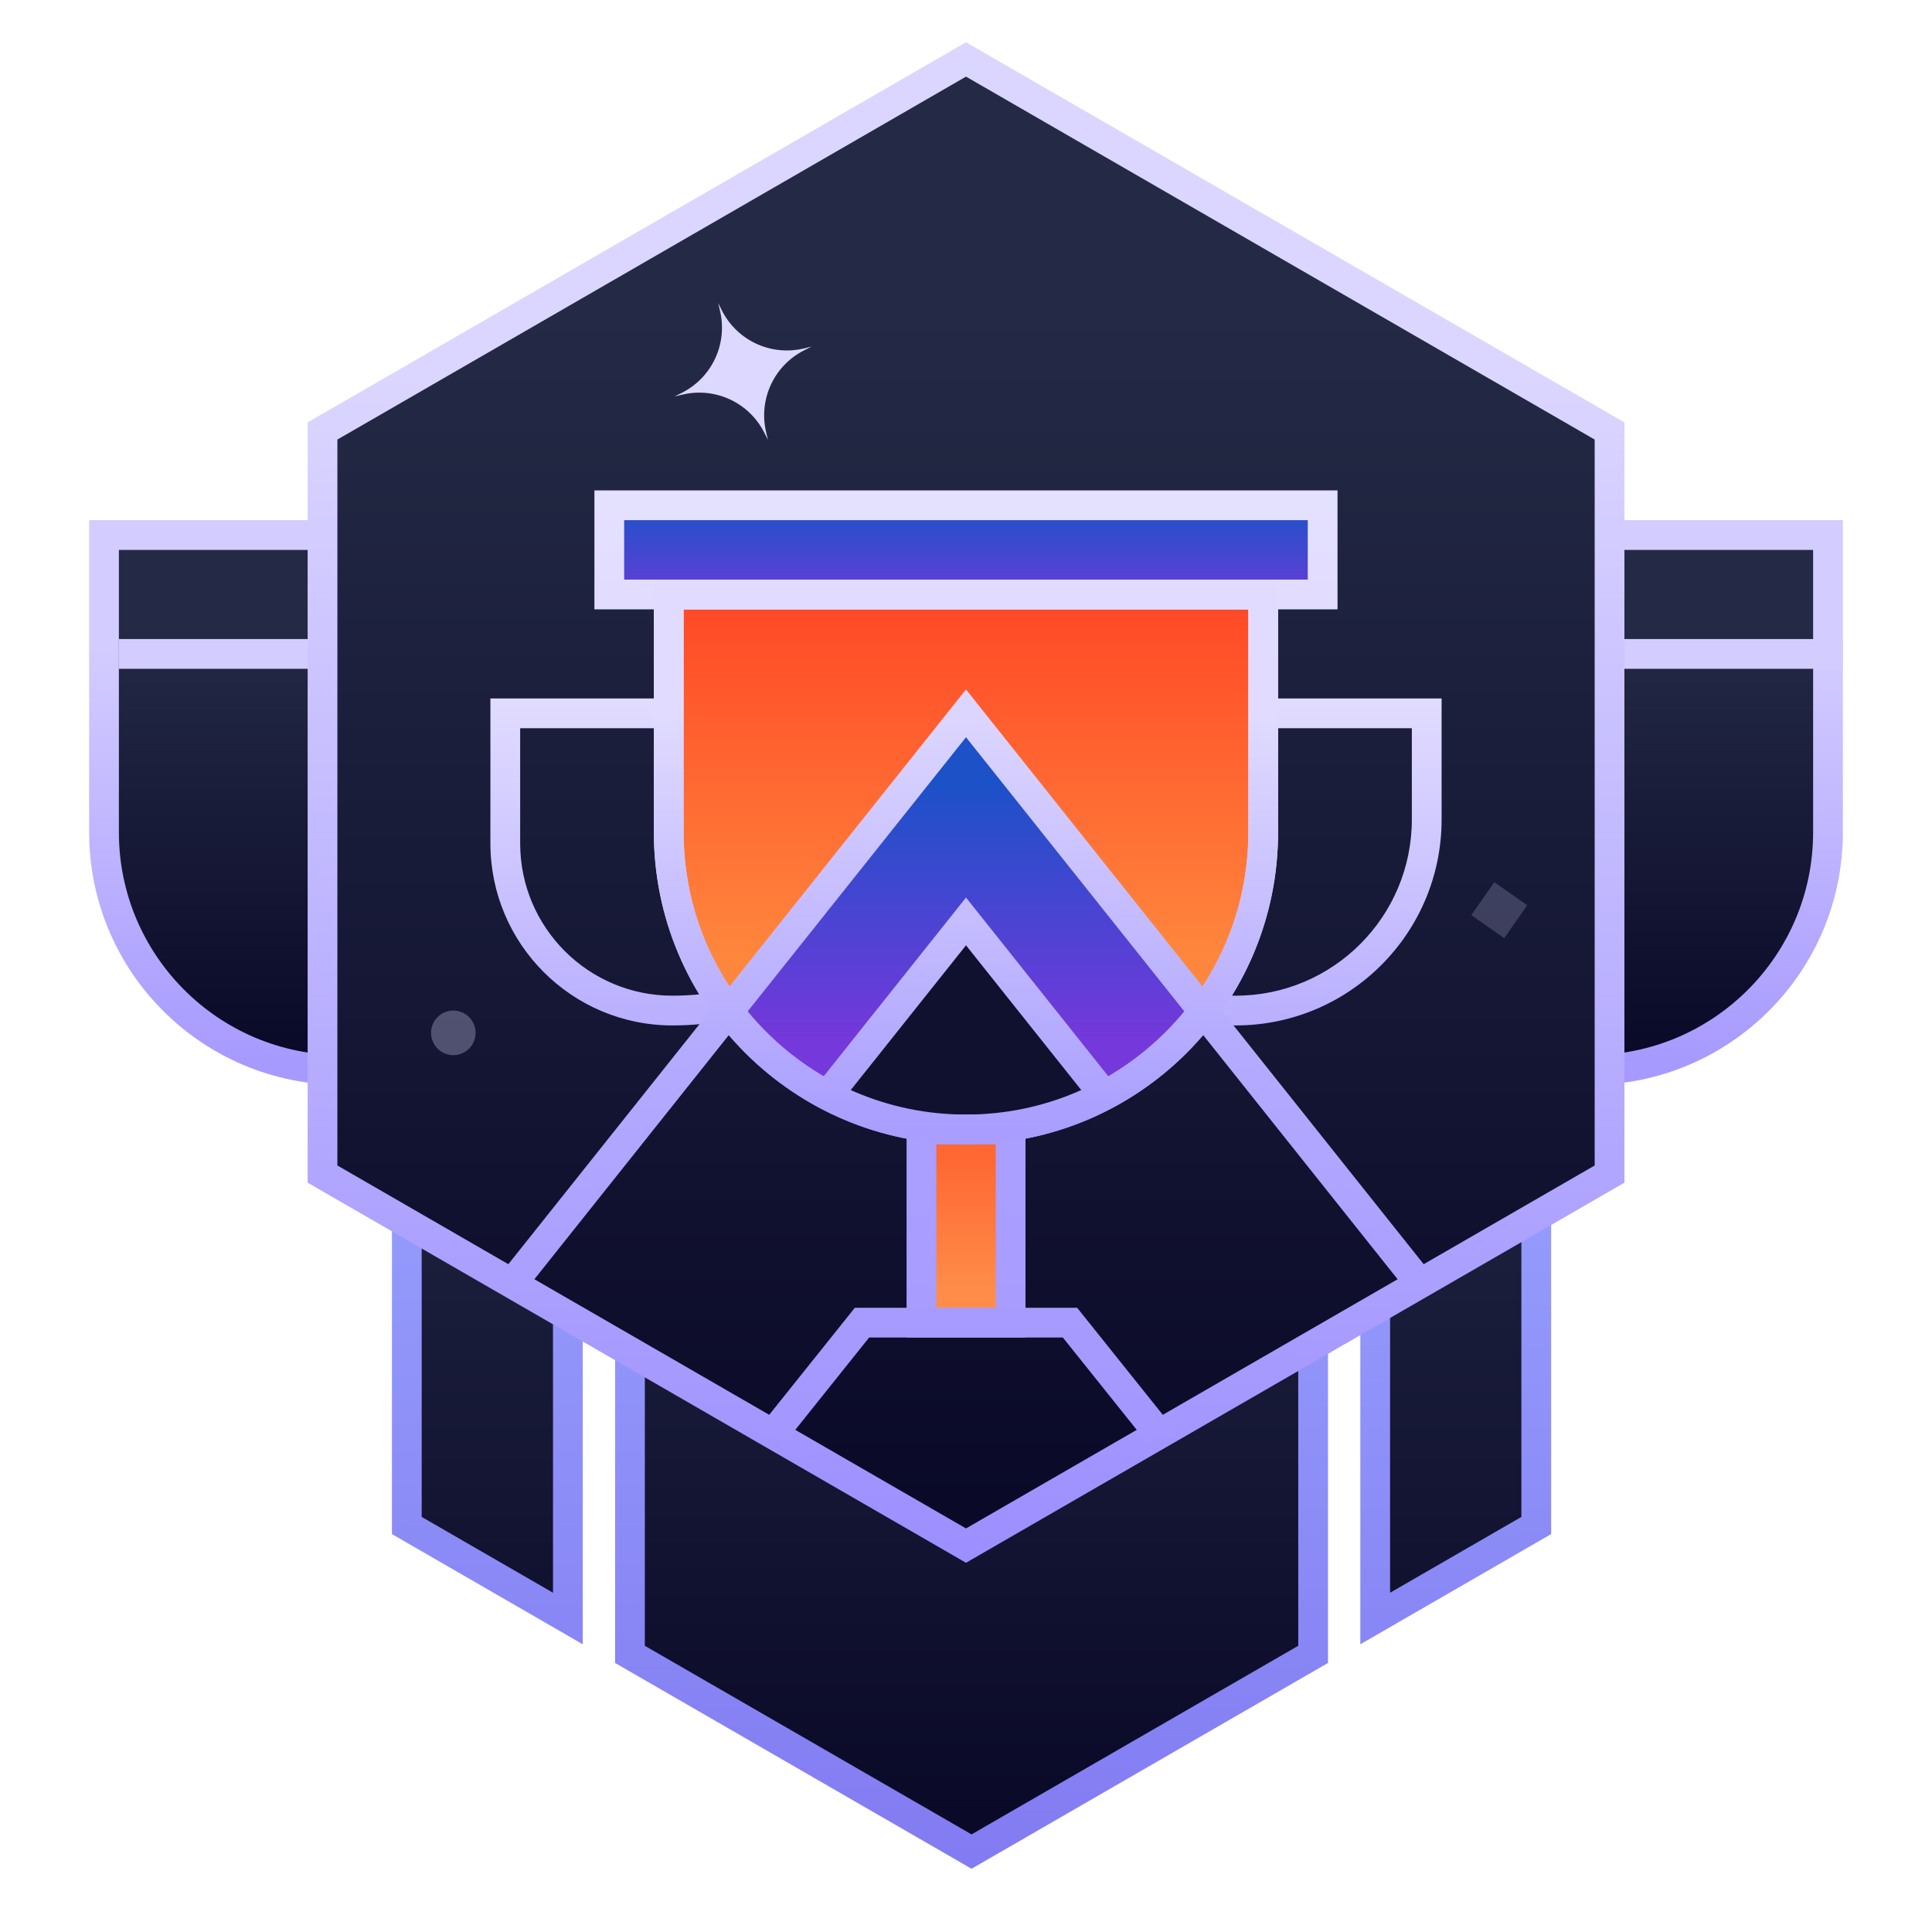
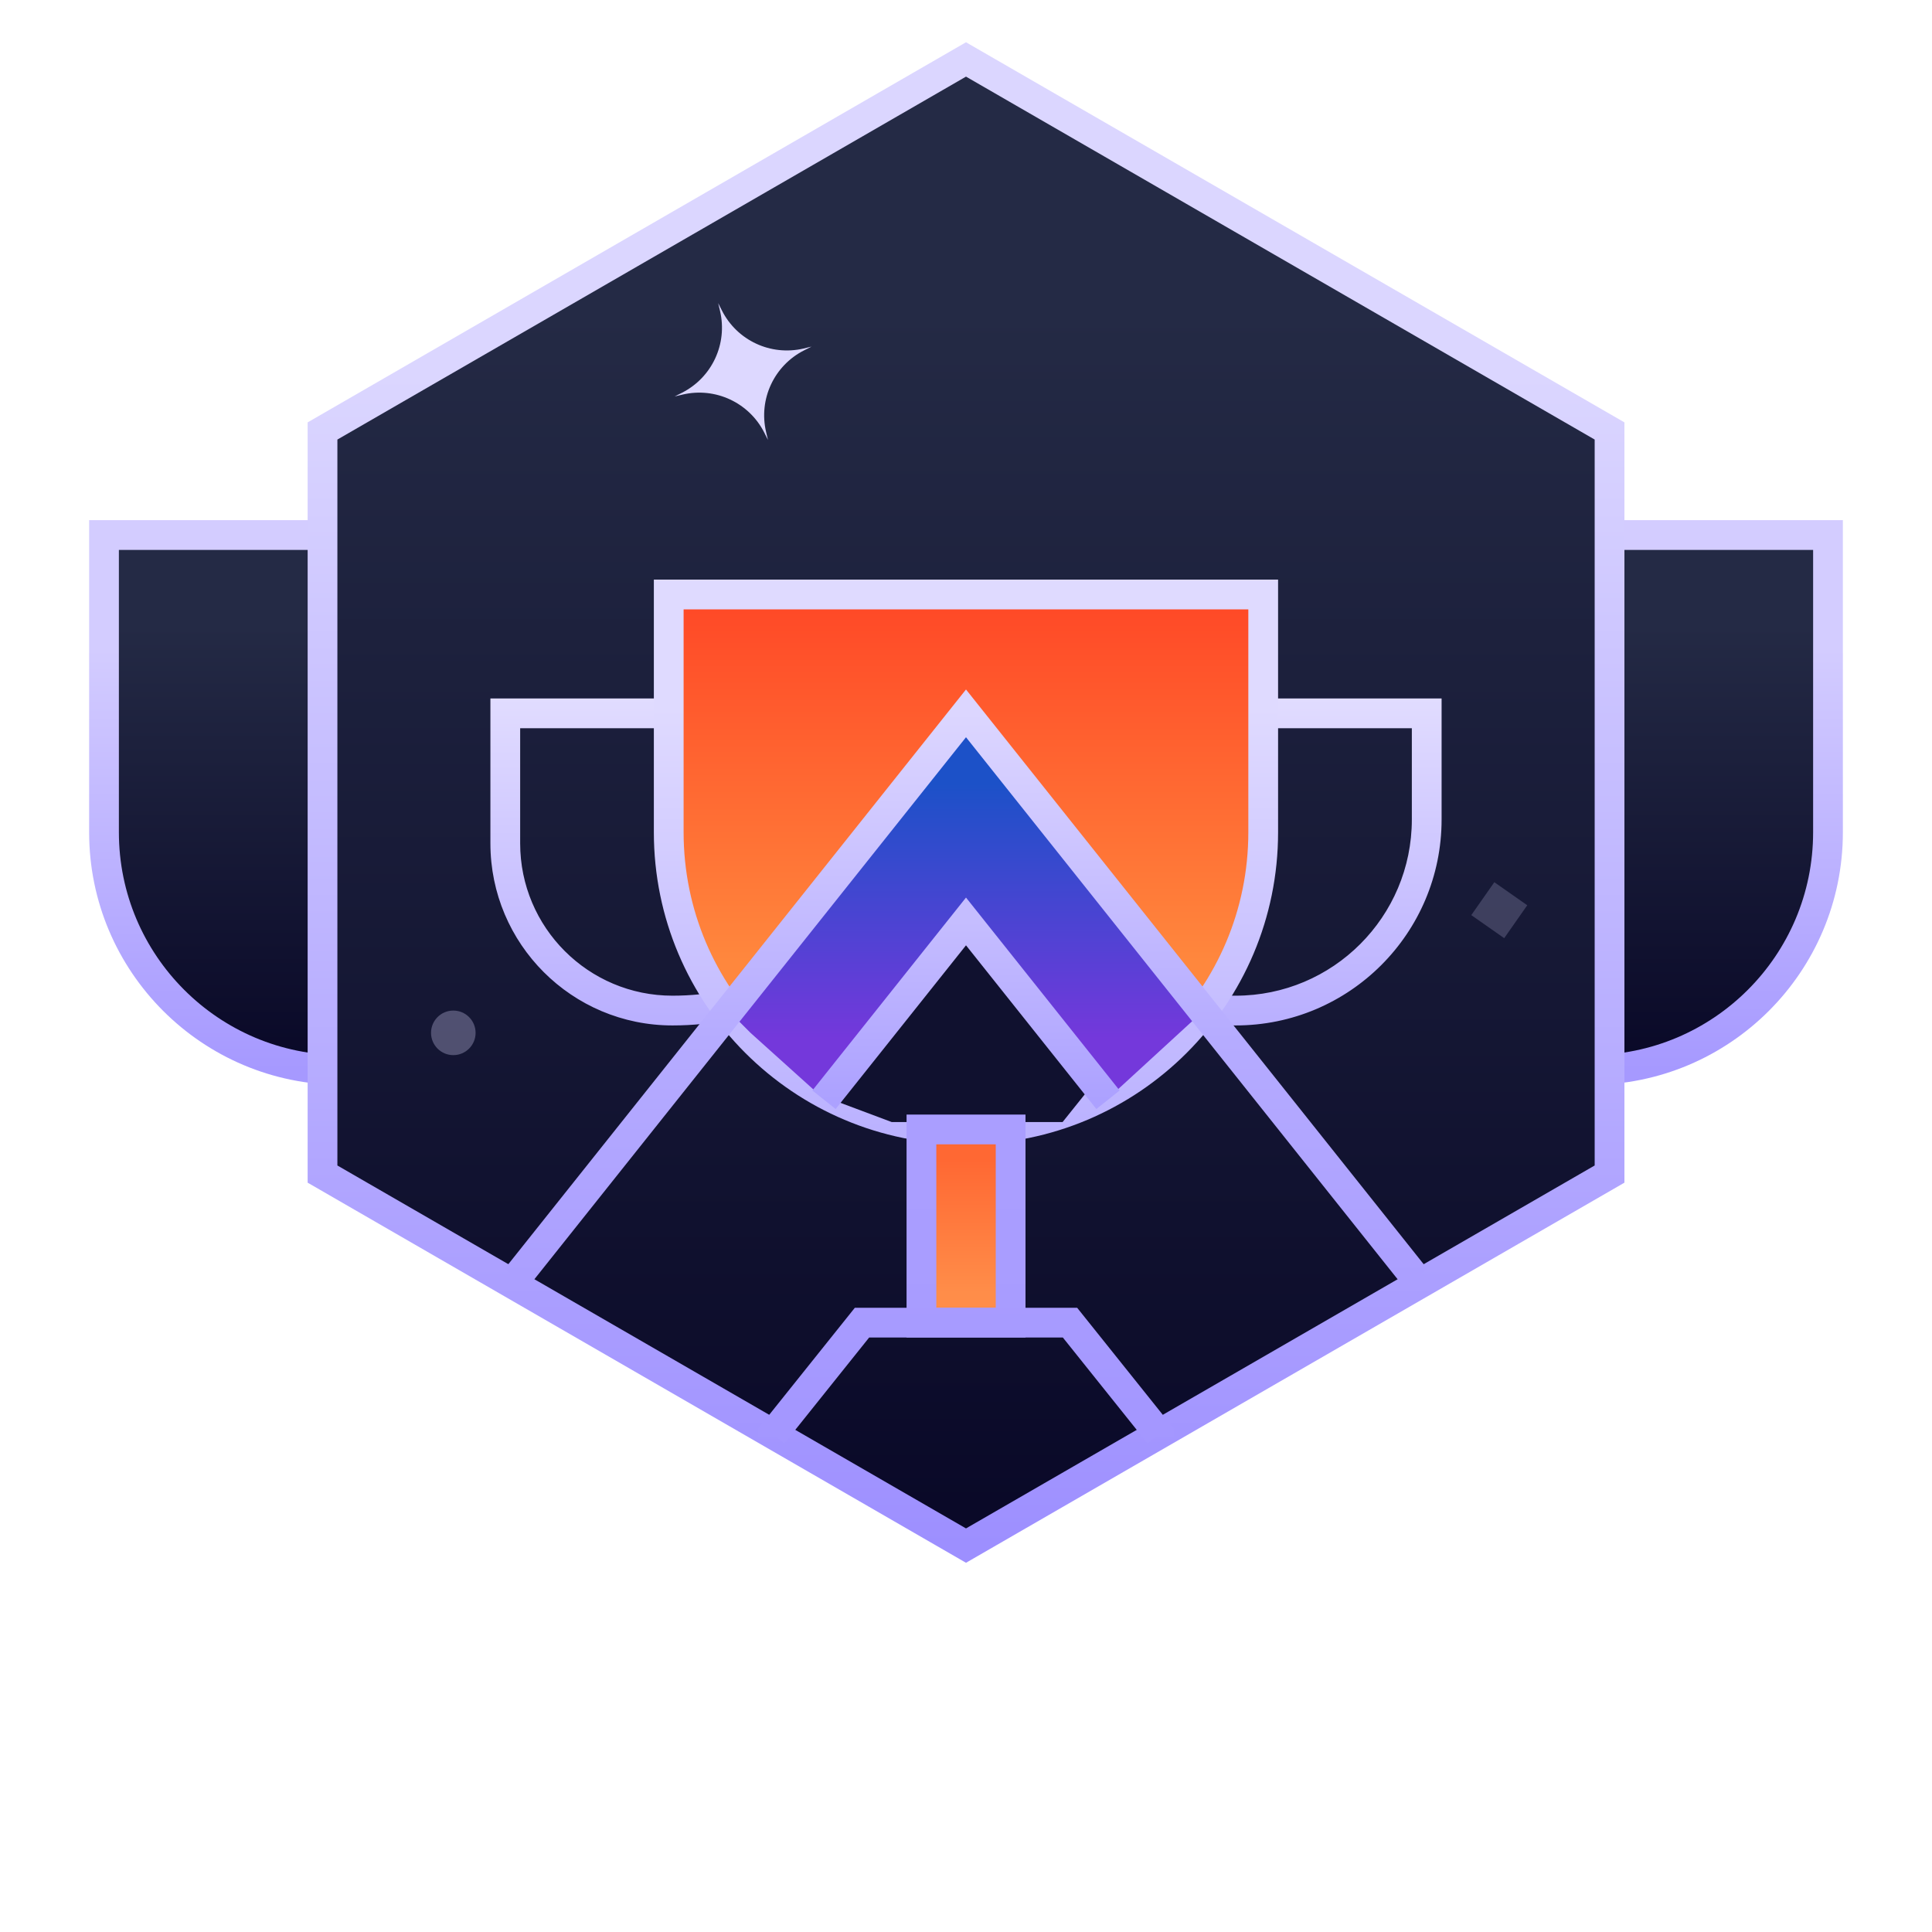
<svg xmlns="http://www.w3.org/2000/svg" width="30" height="30" viewBox="0 0 30 30" fill="none">
-   <path fill-rule="evenodd" clip-rule="evenodd" d="M8.818 11.634H6.317L6.317 23.688L8.818 25.132V11.634ZM9.782 25.689V11.634H20.39V25.689L15.086 28.751L9.782 25.689ZM21.354 25.132L23.855 23.688L23.855 11.634H21.354V25.132Z" fill="url(#paint0_linear_4511_10698)" stroke="url(#paint1_linear_4511_10698)" stroke-width="0.462" />
  <path d="M1.615 8.308H28.385V12.923C28.385 14.962 26.732 16.615 24.692 16.615H5.308C3.269 16.615 1.615 14.962 1.615 12.923V8.308Z" fill="url(#paint2_linear_4511_10698)" stroke="url(#paint3_linear_4511_10698)" stroke-width="0.462" />
-   <path d="M1.846 10.154H28.615" stroke="#D3CCFF" stroke-width="0.462" />
  <path d="M15 0.923L24.993 6.692V18.231L15 24L5.008 18.231V6.692L15 0.923Z" fill="url(#paint4_linear_4511_10698)" stroke="url(#paint5_linear_4511_10698)" stroke-width="0.462" />
  <path d="M11.152 4.707L11.209 4.82C11.444 5.287 11.968 5.531 12.477 5.412L12.601 5.382L12.487 5.44C12.021 5.675 11.776 6.199 11.896 6.708L11.925 6.832L11.868 6.718C11.632 6.252 11.108 6.007 10.599 6.127L10.476 6.156L10.589 6.099C11.056 5.863 11.3 5.339 11.181 4.83L11.152 4.707Z" fill="#DDD8FF" />
  <rect opacity="0.2" x="22.846" y="14.21" width="0.624" height="0.624" transform="rotate(-55 22.846 14.21)" fill="#DDD8FF" />
  <circle opacity="0.3" cx="7.039" cy="16.038" r="0.346" fill="#DDD8FF" />
  <path fill-rule="evenodd" clip-rule="evenodd" d="M7.846 10.846H7.615V11.077V13.096C7.615 14.657 8.881 15.923 10.442 15.923C12.96 15.923 15 13.883 15 11.365V11.736C15 14.049 16.875 15.923 19.187 15.923C20.953 15.923 22.385 14.491 22.385 12.725V11.077V10.846H22.154H15.231H15H14.769H7.846ZM8.077 13.096V11.308H14.539V11.365C14.539 13.628 12.705 15.461 10.442 15.461C9.136 15.461 8.077 14.402 8.077 13.096ZM15.462 11.736V11.308H21.923V12.725C21.923 14.236 20.698 15.461 19.187 15.461C17.13 15.461 15.462 13.794 15.462 11.736Z" fill="url(#paint6_linear_4511_10698)" />
  <path d="M10.384 9.231H19.615V12.923C19.615 15.472 17.549 17.538 15 17.538C12.451 17.538 10.384 15.472 10.384 12.923V9.231Z" fill="url(#paint7_linear_4511_10698)" stroke="url(#paint8_linear_4511_10698)" stroke-width="0.462" />
-   <path d="M15 14.423L13.039 16.846L12.923 17.077L13.846 17.423H16.5L16.962 16.846L15 14.423Z" fill="#10112F" />
+   <path d="M15 14.423L13.039 16.846L12.923 17.077L13.846 17.423H16.5L16.962 16.846Z" fill="#10112F" />
  <rect x="14.308" y="17.538" width="1.385" height="3" fill="url(#paint9_linear_4511_10698)" stroke="url(#paint10_linear_4511_10698)" stroke-width="0.462" />
-   <rect x="9.461" y="7.846" width="11.077" height="1.385" fill="url(#paint11_linear_4511_10698)" stroke="url(#paint12_linear_4511_10698)" stroke-width="0.462" />
  <path d="M15 11.192L11.308 15.692L11.654 16.038L12.808 17.077L15 14.308L17.308 16.962L18.692 15.692L15 11.192Z" fill="url(#paint13_linear_4511_10698)" />
  <path d="M8.017 19.846L15 11.077L21.983 19.846" stroke="url(#paint14_linear_4511_10698)" stroke-width="0.462" />
  <path d="M17.205 17.077L16.47 16.154L15 14.308L13.53 16.154L12.795 17.077" stroke="url(#paint15_linear_4511_10698)" stroke-width="0.462" />
-   <path d="M10.384 9.231H19.615V12.923C19.615 15.472 17.549 17.538 15 17.538V17.538C12.451 17.538 10.384 15.472 10.384 12.923V9.231Z" stroke="url(#paint16_linear_4511_10698)" stroke-width="0.462" />
  <path d="M18 22.315V22.269L16.615 20.538H13.385L12 22.269V22.315" stroke="url(#paint17_linear_4511_10698)" stroke-width="0.462" />
  <defs>
    <linearGradient id="paint0_linear_4511_10698" x1="15.086" y1="11.634" x2="15.086" y2="28.751" gradientUnits="userSpaceOnUse">
      <stop offset="0.169" stop-color="#242A45" />
      <stop offset="1" stop-color="#090827" />
    </linearGradient>
    <linearGradient id="paint1_linear_4511_10698" x1="15.086" y1="11.634" x2="15" y2="29.192" gradientUnits="userSpaceOnUse">
      <stop offset="0.213" stop-color="#9AA6FF" />
      <stop offset="1" stop-color="#827AF1" />
    </linearGradient>
    <linearGradient id="paint2_linear_4511_10698" x1="15" y1="8.308" x2="15" y2="16.615" gradientUnits="userSpaceOnUse">
      <stop offset="0.169" stop-color="#242A45" />
      <stop offset="1" stop-color="#090827" />
    </linearGradient>
    <linearGradient id="paint3_linear_4511_10698" x1="15" y1="8.308" x2="15" y2="16.615" gradientUnits="userSpaceOnUse">
      <stop offset="0.213" stop-color="#D3CCFF" />
      <stop offset="1" stop-color="#A699FF" />
    </linearGradient>
    <linearGradient id="paint4_linear_4511_10698" x1="15" y1="0.923" x2="15" y2="24" gradientUnits="userSpaceOnUse">
      <stop offset="0.169" stop-color="#242A45" />
      <stop offset="1" stop-color="#090827" />
    </linearGradient>
    <linearGradient id="paint5_linear_4511_10698" x1="15" y1="0.923" x2="15" y2="24" gradientUnits="userSpaceOnUse">
      <stop offset="0.213" stop-color="#DBD6FF" />
      <stop offset="1" stop-color="#9D8FFF" />
    </linearGradient>
    <linearGradient id="paint6_linear_4511_10698" x1="15" y1="10.846" x2="15" y2="15.923" gradientUnits="userSpaceOnUse">
      <stop stop-color="#E1DCFF" />
      <stop offset="1" stop-color="#B9AFFF" />
    </linearGradient>
    <linearGradient id="paint7_linear_4511_10698" x1="15" y1="9.231" x2="15" y2="17.538" gradientUnits="userSpaceOnUse">
      <stop stop-color="#FF4726" />
      <stop offset="0.685" stop-color="#FF873D" />
    </linearGradient>
    <linearGradient id="paint8_linear_4511_10698" x1="15" y1="9.231" x2="15" y2="17.538" gradientUnits="userSpaceOnUse">
      <stop offset="0.213" stop-color="#DFDAFF" />
      <stop offset="1" stop-color="#BBB2FF" />
    </linearGradient>
    <linearGradient id="paint9_linear_4511_10698" x1="15" y1="17.538" x2="15" y2="20.538" gradientUnits="userSpaceOnUse">
      <stop offset="0.156" stop-color="#FF6833" />
      <stop offset="0.843" stop-color="#FF8D49" />
    </linearGradient>
    <linearGradient id="paint10_linear_4511_10698" x1="15" y1="17.538" x2="15" y2="20.538" gradientUnits="userSpaceOnUse">
      <stop offset="0.213" stop-color="#AA9EFF" />
      <stop offset="1" stop-color="#A89CFF" />
    </linearGradient>
    <linearGradient id="paint11_linear_4511_10698" x1="15" y1="7.846" x2="15" y2="9.231" gradientUnits="userSpaceOnUse">
      <stop stop-color="#1D52C8" />
      <stop offset="1" stop-color="#643DD8" />
    </linearGradient>
    <linearGradient id="paint12_linear_4511_10698" x1="15" y1="7.846" x2="15" y2="9.231" gradientUnits="userSpaceOnUse">
      <stop stop-color="#E4E0FF" />
      <stop offset="1" stop-color="#E2DDFF" />
    </linearGradient>
    <linearGradient id="paint13_linear_4511_10698" x1="15" y1="11.192" x2="15" y2="17.077" gradientUnits="userSpaceOnUse">
      <stop offset="0.167" stop-color="#1C51C8" />
      <stop offset="0.838" stop-color="#7438DB" />
    </linearGradient>
    <linearGradient id="paint14_linear_4511_10698" x1="15" y1="11.077" x2="15" y2="19.846" gradientUnits="userSpaceOnUse">
      <stop stop-color="#DCD6FF" />
      <stop offset="0.577" stop-color="#B5ABFF" />
      <stop offset="1" stop-color="#AB9FFF" />
    </linearGradient>
    <linearGradient id="paint15_linear_4511_10698" x1="15" y1="14.308" x2="15" y2="17.077" gradientUnits="userSpaceOnUse">
      <stop stop-color="#C5BDFF" />
      <stop offset="1" stop-color="#ACA1FF" />
    </linearGradient>
    <linearGradient id="paint16_linear_4511_10698" x1="15" y1="9.231" x2="15" y2="17.538" gradientUnits="userSpaceOnUse">
      <stop offset="0.213" stop-color="#E1DCFF" />
      <stop offset="1" stop-color="#A99DFF" />
    </linearGradient>
    <linearGradient id="paint17_linear_4511_10698" x1="15" y1="19.154" x2="15" y2="21.923" gradientUnits="userSpaceOnUse">
      <stop offset="0.213" stop-color="#A99DFF" />
      <stop offset="1" stop-color="#A497FF" />
    </linearGradient>
  </defs>
</svg>